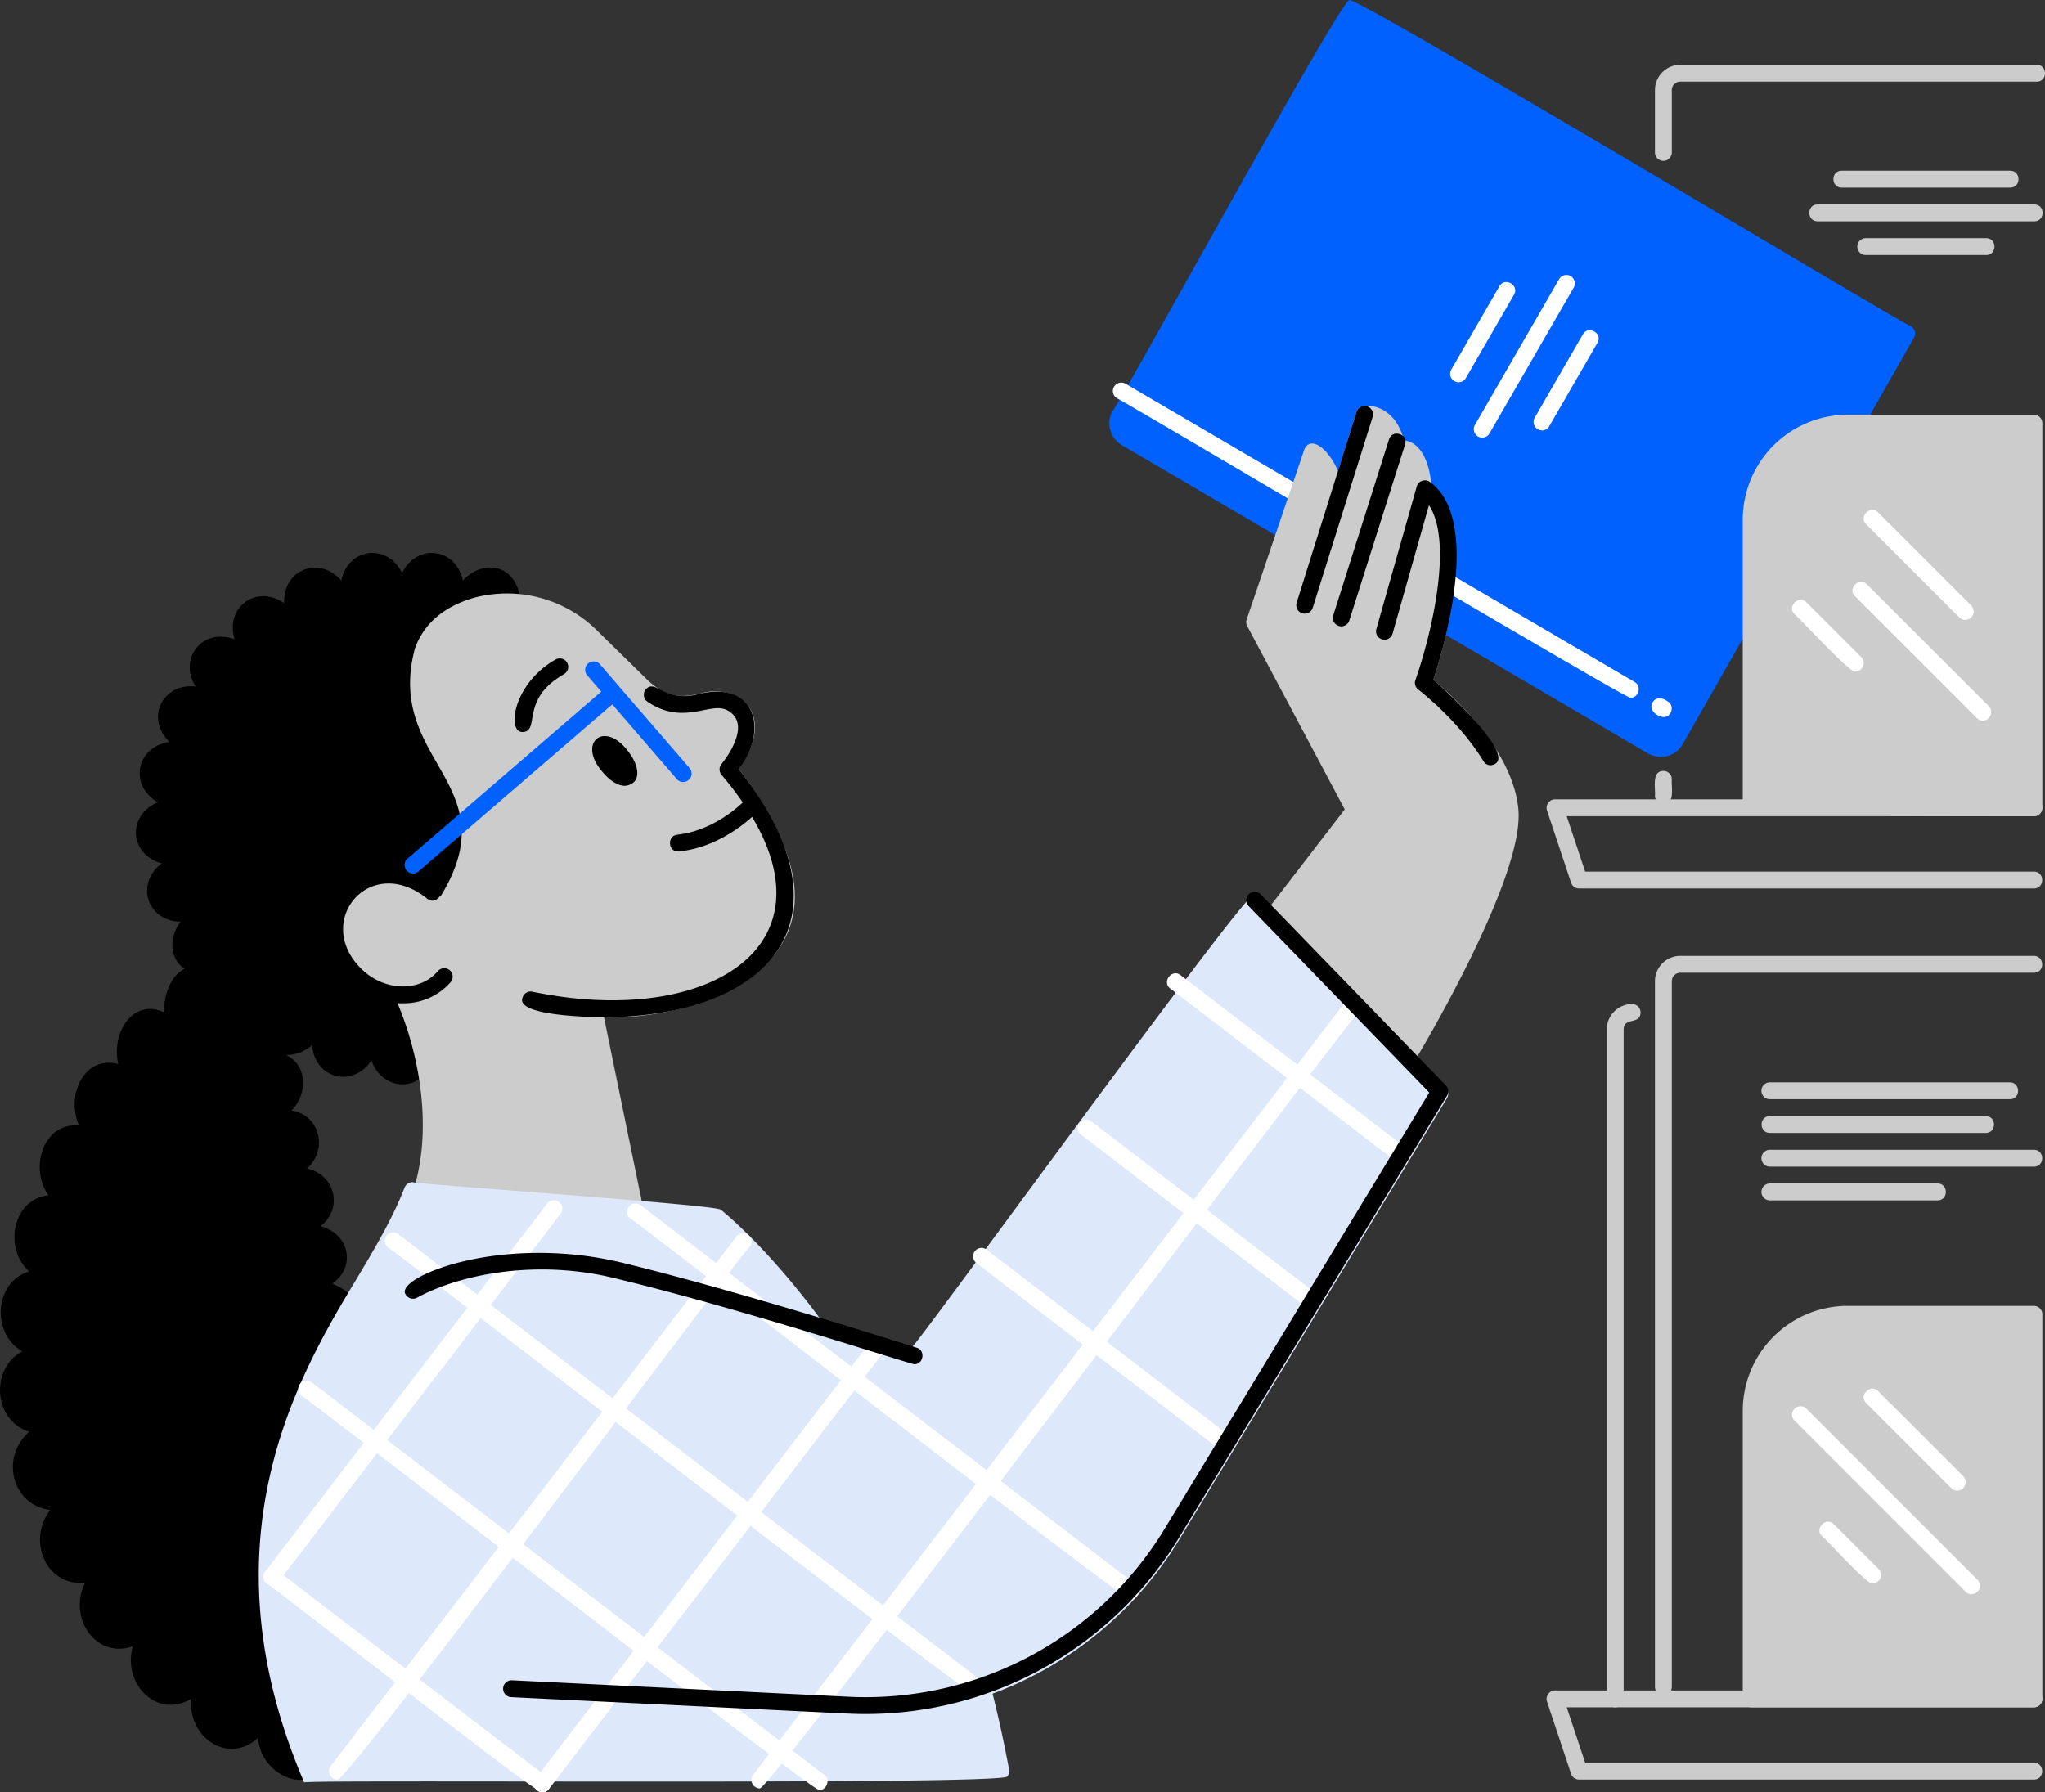
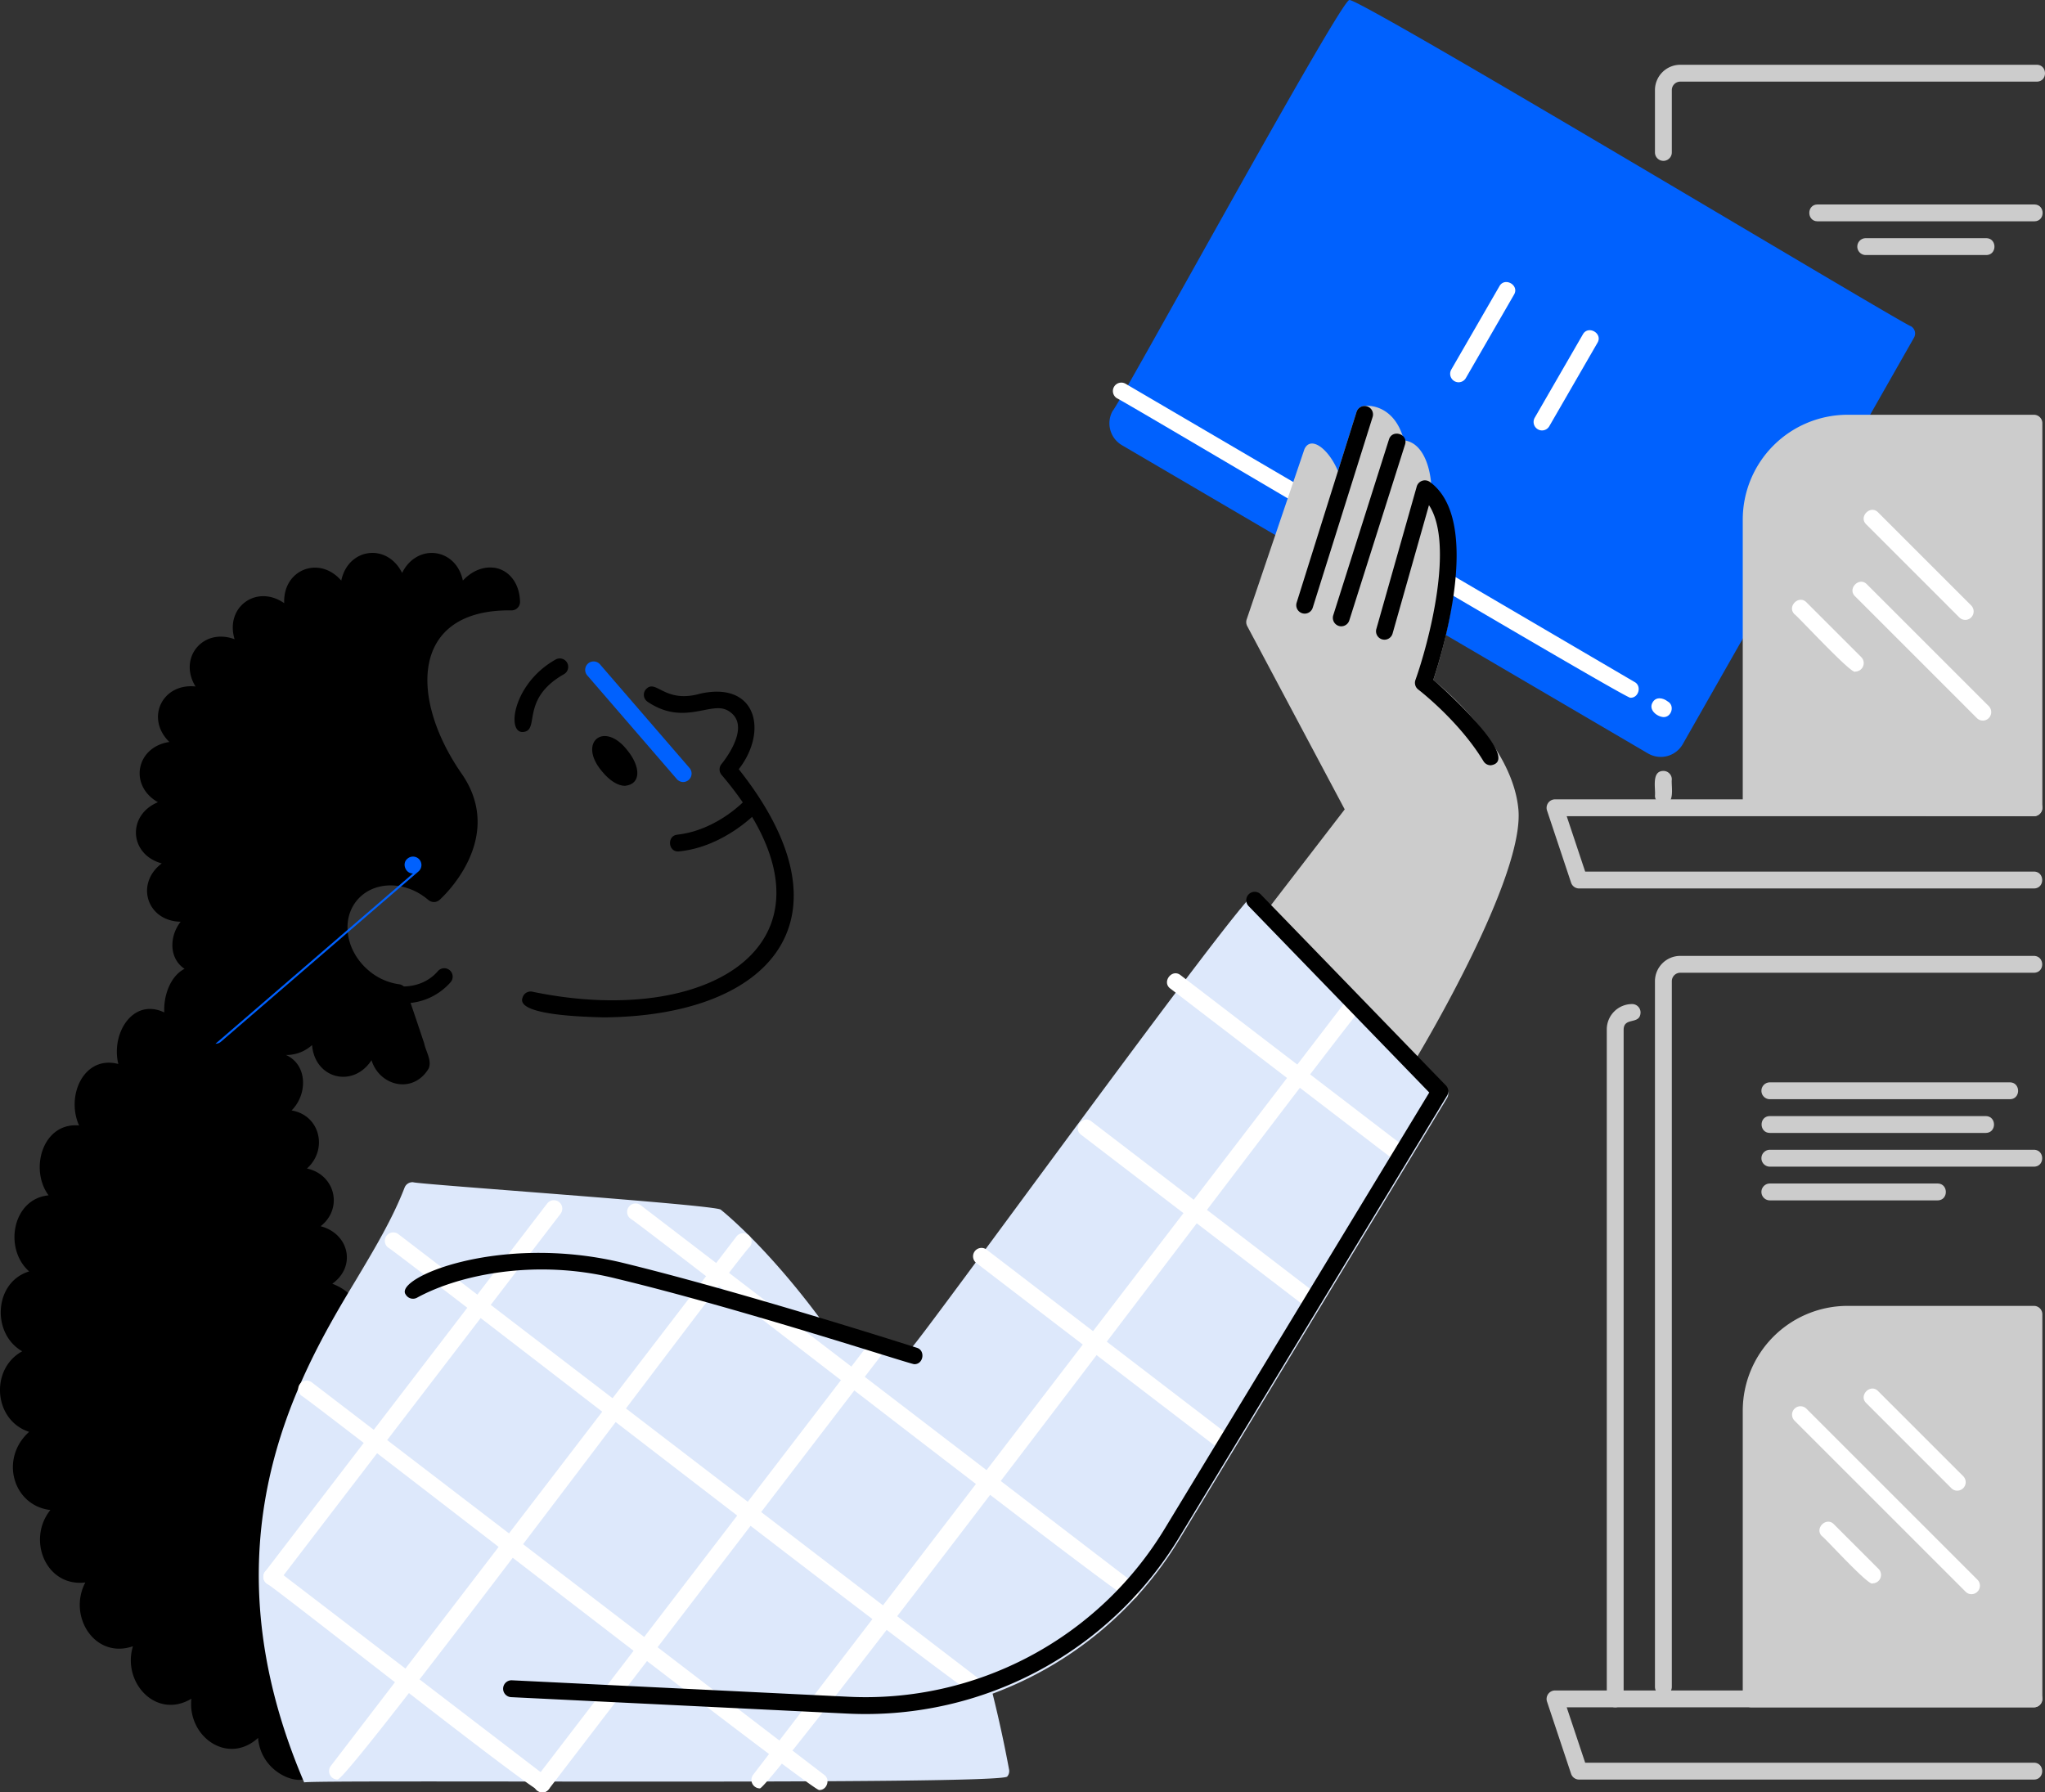
<svg xmlns="http://www.w3.org/2000/svg" width="848.993" height="744.227" viewBox="0 0 848.993 744.227">
  <rect x="0" y="0" width="848.993" height="744.227" fill="#333333" stroke="none" />
  <g id="Layer_1" transform="translate(-19.435 -64.604)">
    <path id="Path_4345" data-name="Path 4345" d="M812.77,200.06c-2.66-.38-230.16-137.15-233.17-135.44-3.87.33-95.83,168.69-98.23,170.57a10.549,10.549,0,0,0,3.82,14.25l218.42,128a10.509,10.509,0,0,0,14.44-3.87l95.99-168.76a3.5,3.5,0,0,0-1.27-4.75Z" fill="#0061fe" />
    <path id="Path_4346" data-name="Path 4346" d="M696.29,354.32c-1.96.46-211.34-123.84-213.1-124.33a3.5,3.5,0,1,1,3.54-6.04L698.06,347.79c3.04,1.64,1.68,6.67-1.77,6.52Z" fill="#fff" />
    <path id="Path_4347" data-name="Path 4347" d="M710,362.35c-2.82-.22-6.29-3.12-4.47-6.12,1.39-2.44,4.34-1.9,6.24-.4C714.85,357.49,713.42,362.48,710,362.35Z" fill="#fff" />
    <path id="Path_4348" data-name="Path 4348" d="M710,131.39a3.5,3.5,0,0,1-3.5-3.5V102a10.522,10.522,0,0,1,10.52-10.5H865c4.5.01,4.64,6.97,0,7H717.02a3.515,3.515,0,0,0-3.52,3.5v25.89A3.5,3.5,0,0,1,710,131.39Z" fill="#ccc" />
    <path id="Path_4349" data-name="Path 4349" d="M710,398.5a3.5,3.5,0,0,1-3.5-3.5c.32-3.07-1.53-10.27,3.5-10.3a3.5,3.5,0,0,1,3.5,3.5C713.18,391.27,715.03,398.47,710,398.5Z" fill="#ccc" />
    <path id="Path_4350" data-name="Path 4350" d="M863.83,433.5H675a3.5,3.5,0,0,1-3.32-2.39l-10-30A3.53,3.53,0,0,1,665,396.5H863.83a3.5,3.5,0,0,1,0,7H669.86l7.67,23h186.3c4.56.02,4.59,6.98,0,7Z" fill="#ccc" />
    <path id="Path_4351" data-name="Path 4351" d="M224.4,300.33c-3.85-.5-8.65.88-12.8,5.33-2.89-13.64-19.06-15.64-25.23-3.17-6.19-12.51-22.39-10.46-25.26,3.19-9.11-10.57-24.3-4.57-23.68,9.37-11.46-7.97-24.68,1.61-20.6,14.97-13.07-4.87-23.52,7.7-16.23,19.62-13.88-1.46-20.88,13.3-10.84,23.04-13.81,2.04-16.93,18.08-4.77,25.01-12.88,5.41-11.91,21.72,1.6,25.41-11.13,8.43-6.15,23.98,7.84,24.22-4.71,5.99-4.94,15.21,1.63,19.55-5.74,2.9-8.8,10.9-8.41,18.12-13.01-6.22-22.22,8.67-19.09,21.4-14.25-3.79-21.87,13.13-16.3,25.52-15.15-1.36-20.68,18.2-12.65,29.02-15.01,1.41-18.74,22.18-8.06,31.59-14.59,4.37-15.78,25.79-2.89,33.16-13.49,7.38-11.89,28.68,2.87,33.45-12.36,11.05-6.71,30.66,8.82,32.45-9.82,12.18-1.95,32.03,14.51,30.09-7.35,13.87,3.84,31.97,19.77,26.48-4.61,15.09,9.69,30.53,24.26,21.78-1.68,15.8,15.12,27.72,27.69,16.28,1.37,17.29,23.52,22.17,22.05,12.55-25.59-73.1-12.15-134.05,10.2-175.84a3.819,3.819,0,0,0,1.78-1.59c1.94-3.52,4.02-7.16,6.54-11.46,1.79-5.12-3.87-10.03-9.76-12.25,10.09-7.19,6.94-20.8-4.84-23.87,9.46-7.47,6.02-21.46-5.69-23.96,8.79-7.86,5.53-22.12-6.38-24.12,6.67-6.64,6.73-18.92-2.3-23.02a15.908,15.908,0,0,0,10.81-4.13c1.13,13.99,16.98,18.03,24.68,6.3,3.34,10.75,17.21,14.21,23.69,3.51,1.5-3.32-1.15-7.15-1.81-10.49-6.18-18.54-7.54-22.17-7.59-22.32a3.5,3.5,0,0,0-2.82-2.24,24.689,24.689,0,0,1-12.84-5.87c-9.38-8.06-11.4-21.14-4.5-29.17s20.13-8,29.51.05a3.492,3.492,0,0,0,4.57-.01c.28-.24,27.98-24.77,9.46-52.08-22.14-31.61-21.49-68.71,20.36-68.16a3.524,3.524,0,0,0,3.63-3.57c-.16-7.65-4.55-13.34-10.91-14.17Z" />
    <path id="Path_4352" data-name="Path 4352" d="M624.96,223.33a3.524,3.524,0,0,1-3.03-5.25l20-34.64c2.21-3.95,8.4-.41,6.06,3.5l-20,34.64a3.511,3.511,0,0,1-3.03,1.75Z" fill="#fff" />
-     <path id="Path_4353" data-name="Path 4353" d="M634.78,246.32a3.524,3.524,0,0,1-3.03-5.25l35-60.62a3.5,3.5,0,0,1,6.06,3.5l-35,60.62A3.511,3.511,0,0,1,634.78,246.32Z" fill="#fff" />
    <path id="Path_4354" data-name="Path 4354" d="M659.6,243.33a3.524,3.524,0,0,1-3.03-5.25l20-34.64c2.21-3.95,8.4-.41,6.06,3.5l-20,34.64a3.511,3.511,0,0,1-3.03,1.75Z" fill="#fff" />
    <path id="Path_4355" data-name="Path 4355" d="M863.83,236.82H786.45a43.544,43.544,0,0,0-43.5,43.5V399.5a3.5,3.5,0,0,0,3.49,3.5l117.38.5a3.519,3.519,0,0,0,3.51-3.5V240.32A3.5,3.5,0,0,0,863.83,236.82Z" fill="#ccc" />
    <path id="Path_4356" data-name="Path 4356" d="M710,768.5a3.5,3.5,0,0,1-3.5-3.5V472a10.522,10.522,0,0,1,10.52-10.5H863.83c4.51.07,4.64,6.94,0,7H717.02a3.515,3.515,0,0,0-3.52,3.5V765A3.5,3.5,0,0,1,710,768.5Z" fill="#ccc" />
    <path id="Path_4357" data-name="Path 4357" d="M690,773.5a3.5,3.5,0,0,1-3.5-3.5V492a10.522,10.522,0,0,1,10.52-10.5,3.5,3.5,0,0,1,3.5,3.5c-.16,5.29-6.85,1.72-7.02,7V770A3.5,3.5,0,0,1,690,773.5Z" fill="#ccc" />
    <path id="Path_4358" data-name="Path 4358" d="M863.83,606.82H786.45a43.544,43.544,0,0,0-43.5,43.5V770a3.5,3.5,0,0,0,3.5,3.5H863.83a3.5,3.5,0,0,0,3.5-3.5V610.32A3.5,3.5,0,0,0,863.83,606.82Z" fill="#ccc" />
    <path id="Path_4359" data-name="Path 4359" d="M863.83,803.5H675a3.5,3.5,0,0,1-3.32-2.39l-10-30A3.53,3.53,0,0,1,665,766.5H863.83a3.5,3.5,0,0,1,0,7H669.86l7.67,23h186.3c4.56.02,4.59,6.98,0,7Z" fill="#ccc" />
    <path id="Path_4360" data-name="Path 4360" d="M835.33,321.99a3.474,3.474,0,0,1-2.47-1.02L794.19,282.3c-3.25-3.15,1.78-8.22,4.95-4.95l38.67,38.67a3.527,3.527,0,0,1-2.47,5.98Z" fill="#fff" />
    <path id="Path_4361" data-name="Path 4361" d="M842.63,363.8a3.474,3.474,0,0,1-2.47-1.02l-50.62-50.62c-3.24-3.15,1.77-8.22,4.95-4.95l50.62,50.62a3.527,3.527,0,0,1-2.47,5.98Z" fill="#fff" />
    <path id="Path_4362" data-name="Path 4362" d="M789.69,343.45c-1.15,1.74-24.24-23.34-25.25-23.81-3.25-3.16,1.78-8.21,4.95-4.95l22.78,22.78a3.519,3.519,0,0,1-2.47,5.97Z" fill="#fff" />
    <path id="Path_4363" data-name="Path 4363" d="M832.03,683.55a3.443,3.443,0,0,1-2.47-1.03l-35.37-35.37c-3.25-3.15,1.78-8.22,4.95-4.95l35.37,35.37a3.519,3.519,0,0,1-2.47,5.97Z" fill="#fff" />
    <path id="Path_4364" data-name="Path 4364" d="M837.94,726.53a3.443,3.443,0,0,1-2.47-1.03l-71.03-71.03a3.5,3.5,0,0,1,4.95-4.95l71.03,71.03a3.522,3.522,0,0,1-2.47,5.97Z" fill="#fff" />
    <path id="Path_4365" data-name="Path 4365" d="M796.88,722.03c-1.26,1.62-19.96-19.05-21.05-19.6-3.25-3.16,1.78-8.21,4.95-4.95l18.58,18.58a3.519,3.519,0,0,1-2.47,5.97Z" fill="#fff" />
    <path id="Path_4366" data-name="Path 4366" d="M853.83,521.01H754.2a3.5,3.5,0,0,1,0-7h99.63C858.37,514.02,858.43,520.99,853.83,521.01Z" fill="#ccc" />
    <path id="Path_4367" data-name="Path 4367" d="M843.83,535.01H754.2c-4.55-.02-4.6-6.98,0-7h89.63C848.38,528.03,848.43,534.99,843.83,535.01Z" fill="#ccc" />
    <path id="Path_4368" data-name="Path 4368" d="M863.83,549.01H754.2a3.5,3.5,0,0,1,0-7H863.83C868.37,542.02,868.44,548.99,863.83,549.01Z" fill="#ccc" />
    <path id="Path_4369" data-name="Path 4369" d="M823.83,563.01H754.2a3.5,3.5,0,0,1,0-7h69.63C828.38,556.03,828.42,562.99,823.83,563.01Z" fill="#ccc" />
-     <path id="Path_4370" data-name="Path 4370" d="M854.01,142.5h-70c-4.55-.02-4.59-6.98,0-7h70C858.56,135.52,858.6,142.48,854.01,142.5Z" fill="#ccc" />
    <path id="Path_4371" data-name="Path 4371" d="M864.01,156.5h-90c-4.55-.01-4.6-6.98,0-7h90C868.56,149.51,868.61,156.48,864.01,156.5Z" fill="#ccc" />
    <path id="Path_4372" data-name="Path 4372" d="M844.01,170.5h-50a3.5,3.5,0,0,1,0-7h50C848.57,163.52,848.6,170.48,844.01,170.5Z" fill="#ccc" />
-     <path id="Path_4373" data-name="Path 4373" d="M342.56,410.71a132.87,132.87,0,0,0-16.42-26.73c2.66-3.75,7.26-11.39,6.66-18.72-.92-11.87-13.72-15.58-22.66-12.65-6.71,1.31-13.05,2.54-21.56-5.35L268,327.09a53.175,53.175,0,0,0-52.18-14.19c-12.38,3.73-20.56,10.83-24.13,20.99-12.59,47.13,39.45,55.98,10.56,103.03-10.89-12.11-29.01-15.48-39.77-3.2-14.47,15.78.25,44.51,21.61,46.51,10.04,23.39,14.63,53.27,7.24,77.78a3.5,3.5,0,0,0,.48,2.95,3.467,3.467,0,0,0,2.59,1.5l88.24,7.47a3.519,3.519,0,0,0,3.72-4.19l-16.17-78.73c35.74,1.34,100.36-18.87,72.38-76.31Z" fill="#ccc" />
    <path id="Path_4374" data-name="Path 4374" d="M270.06,487.03c-7.05-.21-36.69-.76-33.67-8.23a3.486,3.486,0,0,1,4.34-2.37c76.83,15.84,135.03-23.29,78.29-90.07a3.514,3.514,0,0,1-.02-4.56c.12-.14,12.03-14.41,4.13-21.1-3.2-2.71-6.2-2.28-11.66-1.21-6.24,1.22-14,2.73-23.2-3.52a3.5,3.5,0,0,1-.93-4.86c4.34-5.34,7.54,5.84,22.79,1.51,23.4-5.23,28.29,15.6,16,31.37,49.22,62.14,13.47,102.51-56.07,103.04Z" />
    <path id="Path_4375" data-name="Path 4375" d="M303.08,389.31a3.493,3.493,0,0,1-2.65-1.21l-37.2-43.07a3.5,3.5,0,0,1,5.3-4.58l37.2,43.07A3.525,3.525,0,0,1,303.08,389.31Z" fill="#0061fe" />
    <path id="Path_4376" data-name="Path 4376" d="M236.53,368.54c-6.91.41-4.13-20.16,13.6-30.11a3.5,3.5,0,0,1,3.39,6.13C235.18,355.02,243.87,368.02,236.53,368.54Z" />
    <path id="Path_4377" data-name="Path 4377" d="M301,418.15c-4.27.09-4.68-6.59-.38-6.98,16.97-1.89,28.65-14.83,28.76-14.96,2.95-3.43,8.3,1.28,5.24,4.64-.34.53-14.18,15.52-33.63,17.3Z" />
    <path id="Path_4378" data-name="Path 4378" d="M278.89,390.89c-2.91,0-6.42-2.15-9.59-6.08-10.17-12.05,1.02-21.08,10.65-8.59,5.34,6.55,5.89,13.95-1.05,14.67Z" />
    <path id="Path_4379" data-name="Path 4379" d="M186.72,481.18c-14.62.45-29.93-12.59-31.52-27.45-3.87-25.36,27.21-38.54,46.1-21.33,3.48,2.92-1.15,8.31-4.56,5.31-24.28-19.41-48.28,10.57-26.05,30.33,9.63,8.27,23.3,8.2,30.49-.16a3.5,3.5,0,1,1,5.31,4.56,25.716,25.716,0,0,1-19.76,8.74Z" />
-     <path id="Path_4380" data-name="Path 4380" d="M190.9,427.27c-3.1.1-4.78-4.16-2.29-6.15l82.01-70.7a3.5,3.5,0,1,1,4.57,5.31l-82.01,70.7a3.474,3.474,0,0,1-2.28.85Z" fill="#0061fe" />
+     <path id="Path_4380" data-name="Path 4380" d="M190.9,427.27c-3.1.1-4.78-4.16-2.29-6.15a3.5,3.5,0,1,1,4.57,5.31l-82.01,70.7a3.474,3.474,0,0,1-2.28.85Z" fill="#0061fe" />
    <path id="Path_4381" data-name="Path 4381" d="M619.7,516.31l-76.87-79.34a3.488,3.488,0,0,0-2.74-1.06c-4.32-.24-139.56,186.76-142.44,188.52-5.39-1.71-19.45-6.15-37.12-11.48-22.84-30.93-41.08-45.46-41.86-46.07-1.76-2.02-125.59-10.5-127.71-11.4a3.512,3.512,0,0,0-3.56,2.23c-4.99,12.94-12.57,25.6-20.58,39.01-24.5,40.56-63.52,108.88-21.1,207.96,2.68-1.24,290.18,1.18,291.89-2.46a3.471,3.471,0,0,0,.75-2.87c-1.96-10.56-4.26-21.15-6.85-31.52a152.643,152.643,0,0,0,77.44-63.87L620.18,520.54a3.489,3.489,0,0,0-.48-4.25Z" fill="#dde8fb" />
    <g id="Group_1252" data-name="Group 1252">
      <path id="Path_4382" data-name="Path 4382" d="M334.87,807.16a3.529,3.529,0,0,1-2.78-5.63L578.64,479.7a3.5,3.5,0,0,1,5.56,4.26c-2.67,1.27-245.29,324.46-249.33,323.2Z" fill="#fff" />
      <path id="Path_4383" data-name="Path 4383" d="M244.52,808.83a3.529,3.529,0,0,1-2.78-5.63L380.88,621.58a3.5,3.5,0,1,1,5.56,4.26L247.3,807.46a3.493,3.493,0,0,1-2.78,1.37Z" fill="#fff" />
      <path id="Path_4384" data-name="Path 4384" d="M159.53,803.5a3.528,3.528,0,0,1-2.78-5.63L325.18,578.02a3.5,3.5,0,1,1,5.56,4.26c-2.75,1.39-167.03,222.29-171.21,221.22Z" fill="#fff" />
      <path id="Path_4385" data-name="Path 4385" d="M132.26,722.82a3.529,3.529,0,0,1-2.78-5.63L246.59,564.32a3.5,3.5,0,1,1,5.56,4.26L135.04,721.45a3.493,3.493,0,0,1-2.78,1.37Z" fill="#fff" />
      <path id="Path_4386" data-name="Path 4386" d="M359.5,807.84c-2.85.45-212.55-162.83-214.88-163.71a3.5,3.5,0,0,1,4.26-5.56L361.63,801.56C364.27,803.44,362.73,807.98,359.5,807.84Z" fill="#fff" />
      <path id="Path_4387" data-name="Path 4387" d="M244.52,808.83c-3.91-.19-111.34-85.42-114.39-86.73a3.5,3.5,0,0,1,4.26-5.56l112.26,86c2.66,1.89,1.09,6.41-2.13,6.28Z" fill="#fff" />
      <path id="Path_4388" data-name="Path 4388" d="M424.97,768.92c-2.57.66-242.27-185.59-244.4-186.32a3.5,3.5,0,0,1,4.26-5.56L427.1,762.64c2.64,1.87,1.1,6.42-2.13,6.28Z" fill="#fff" />
      <path id="Path_4389" data-name="Path 4389" d="M488.73,728.69c-2.81.48-205.28-157.26-207.57-158.11a3.5,3.5,0,0,1,4.26-5.56L490.86,722.41c2.64,1.88,1.1,6.42-2.13,6.28Z" fill="#fff" />
      <path id="Path_4390" data-name="Path 4390" d="M526.27,665.87a3.552,3.552,0,0,1-2.13-.72l-99.36-76.12a3.5,3.5,0,0,1,4.26-5.56l99.36,76.12c2.66,1.89,1.09,6.41-2.13,6.28Z" fill="#fff" />
      <path id="Path_4391" data-name="Path 4391" d="M564.31,608.43a3.552,3.552,0,0,1-2.13-.72l-93.93-71.96c-3.61-2.68.67-8.39,4.26-5.56l93.93,71.96c2.66,1.89,1.09,6.41-2.13,6.28Z" fill="#fff" />
      <path id="Path_4392" data-name="Path 4392" d="M599.04,545.97a3.552,3.552,0,0,1-2.13-.72l-91.63-70.2c-3.61-2.69.67-8.39,4.26-5.56l91.63,70.2c2.66,1.89,1.09,6.41-2.13,6.28Z" fill="#fff" />
    </g>
    <path id="Path_4393" data-name="Path 4393" d="M398.96,631.03c-2.54-.3-72.03-23.13-123.6-35.52-32.65-8.25-64.72-1.93-82.68,7.85a3.49,3.49,0,0,1-4.79-1.22c-5.2-6.78,38.32-25.34,89.12-13.43,50.35,12.2,122.3,35.26,123.02,35.49C403.74,625.28,402.84,631.16,398.96,631.03Z" />
    <path id="Path_4394" data-name="Path 4394" d="M649.81,400.71c-2.25-25-27.85-47.66-35.33-53.79,3.85-11.59,18.66-60.71-.86-77.7.44-5.67-1.65-20.66-11.33-21.78-3.26-12.75-12.28-14.94-16.88-14.23a3.518,3.518,0,0,0-2.8,2.41l-7.71,24.55c-3.97-9.36-11.34-14.79-13.93-9.06L537,321.78a3.519,3.519,0,0,0,.22,2.77l40.48,76.12-32.11,41.71a3.5,3.5,0,0,0,.26,4.57l55.9,57.9a3.531,3.531,0,0,0,5.52-.62c1.84-3.06,45.1-75.22,42.54-103.52Z" fill="#ccc" />
    <path id="Path_4395" data-name="Path 4395" d="M638.31,382.35a3.5,3.5,0,0,1-3-1.69c-10.16-16.79-26.9-29.62-27.07-29.75a3.5,3.5,0,0,1-1.18-3.96c5.59-15.71,16.28-56.44,5.62-72.6l-15.08,53.2a3.5,3.5,0,1,1-6.73-1.91l16.74-59.06a3.523,3.523,0,0,1,5.42-1.88c21.86,15.79,5.48,70,1.44,82.23-2.07-2.12,38.47,33.38,23.84,35.43Z" />
    <path id="Path_4396" data-name="Path 4396" d="M576.27,324.66a3.524,3.524,0,0,1-3.34-4.56l23.15-73.05c1.39-4.33,8.04-2.28,6.67,2.11L579.6,322.21a3.5,3.5,0,0,1-3.34,2.44Z" />
    <path id="Path_4397" data-name="Path 4397" d="M561.08,319.39a3.516,3.516,0,0,1-3.34-4.55l24.87-79.21a3.5,3.5,0,1,1,6.68,2.1l-24.87,79.21a3.5,3.5,0,0,1-3.34,2.45Z" />
    <path id="Path_4398" data-name="Path 4398" d="M378.79,776.29c-2.49,0-4.98-.06-7.49-.18l-139.66-6.83a3.5,3.5,0,0,1,.35-7l139.66,6.83a145.137,145.137,0,0,0,131.32-69.77L612.8,518.23l-74.99-77.4a3.5,3.5,0,0,1,5.03-4.87l76.87,79.34a3.5,3.5,0,0,1,.48,4.25L508.96,702.97A152.125,152.125,0,0,1,378.8,776.29Z" />
  </g>
</svg>